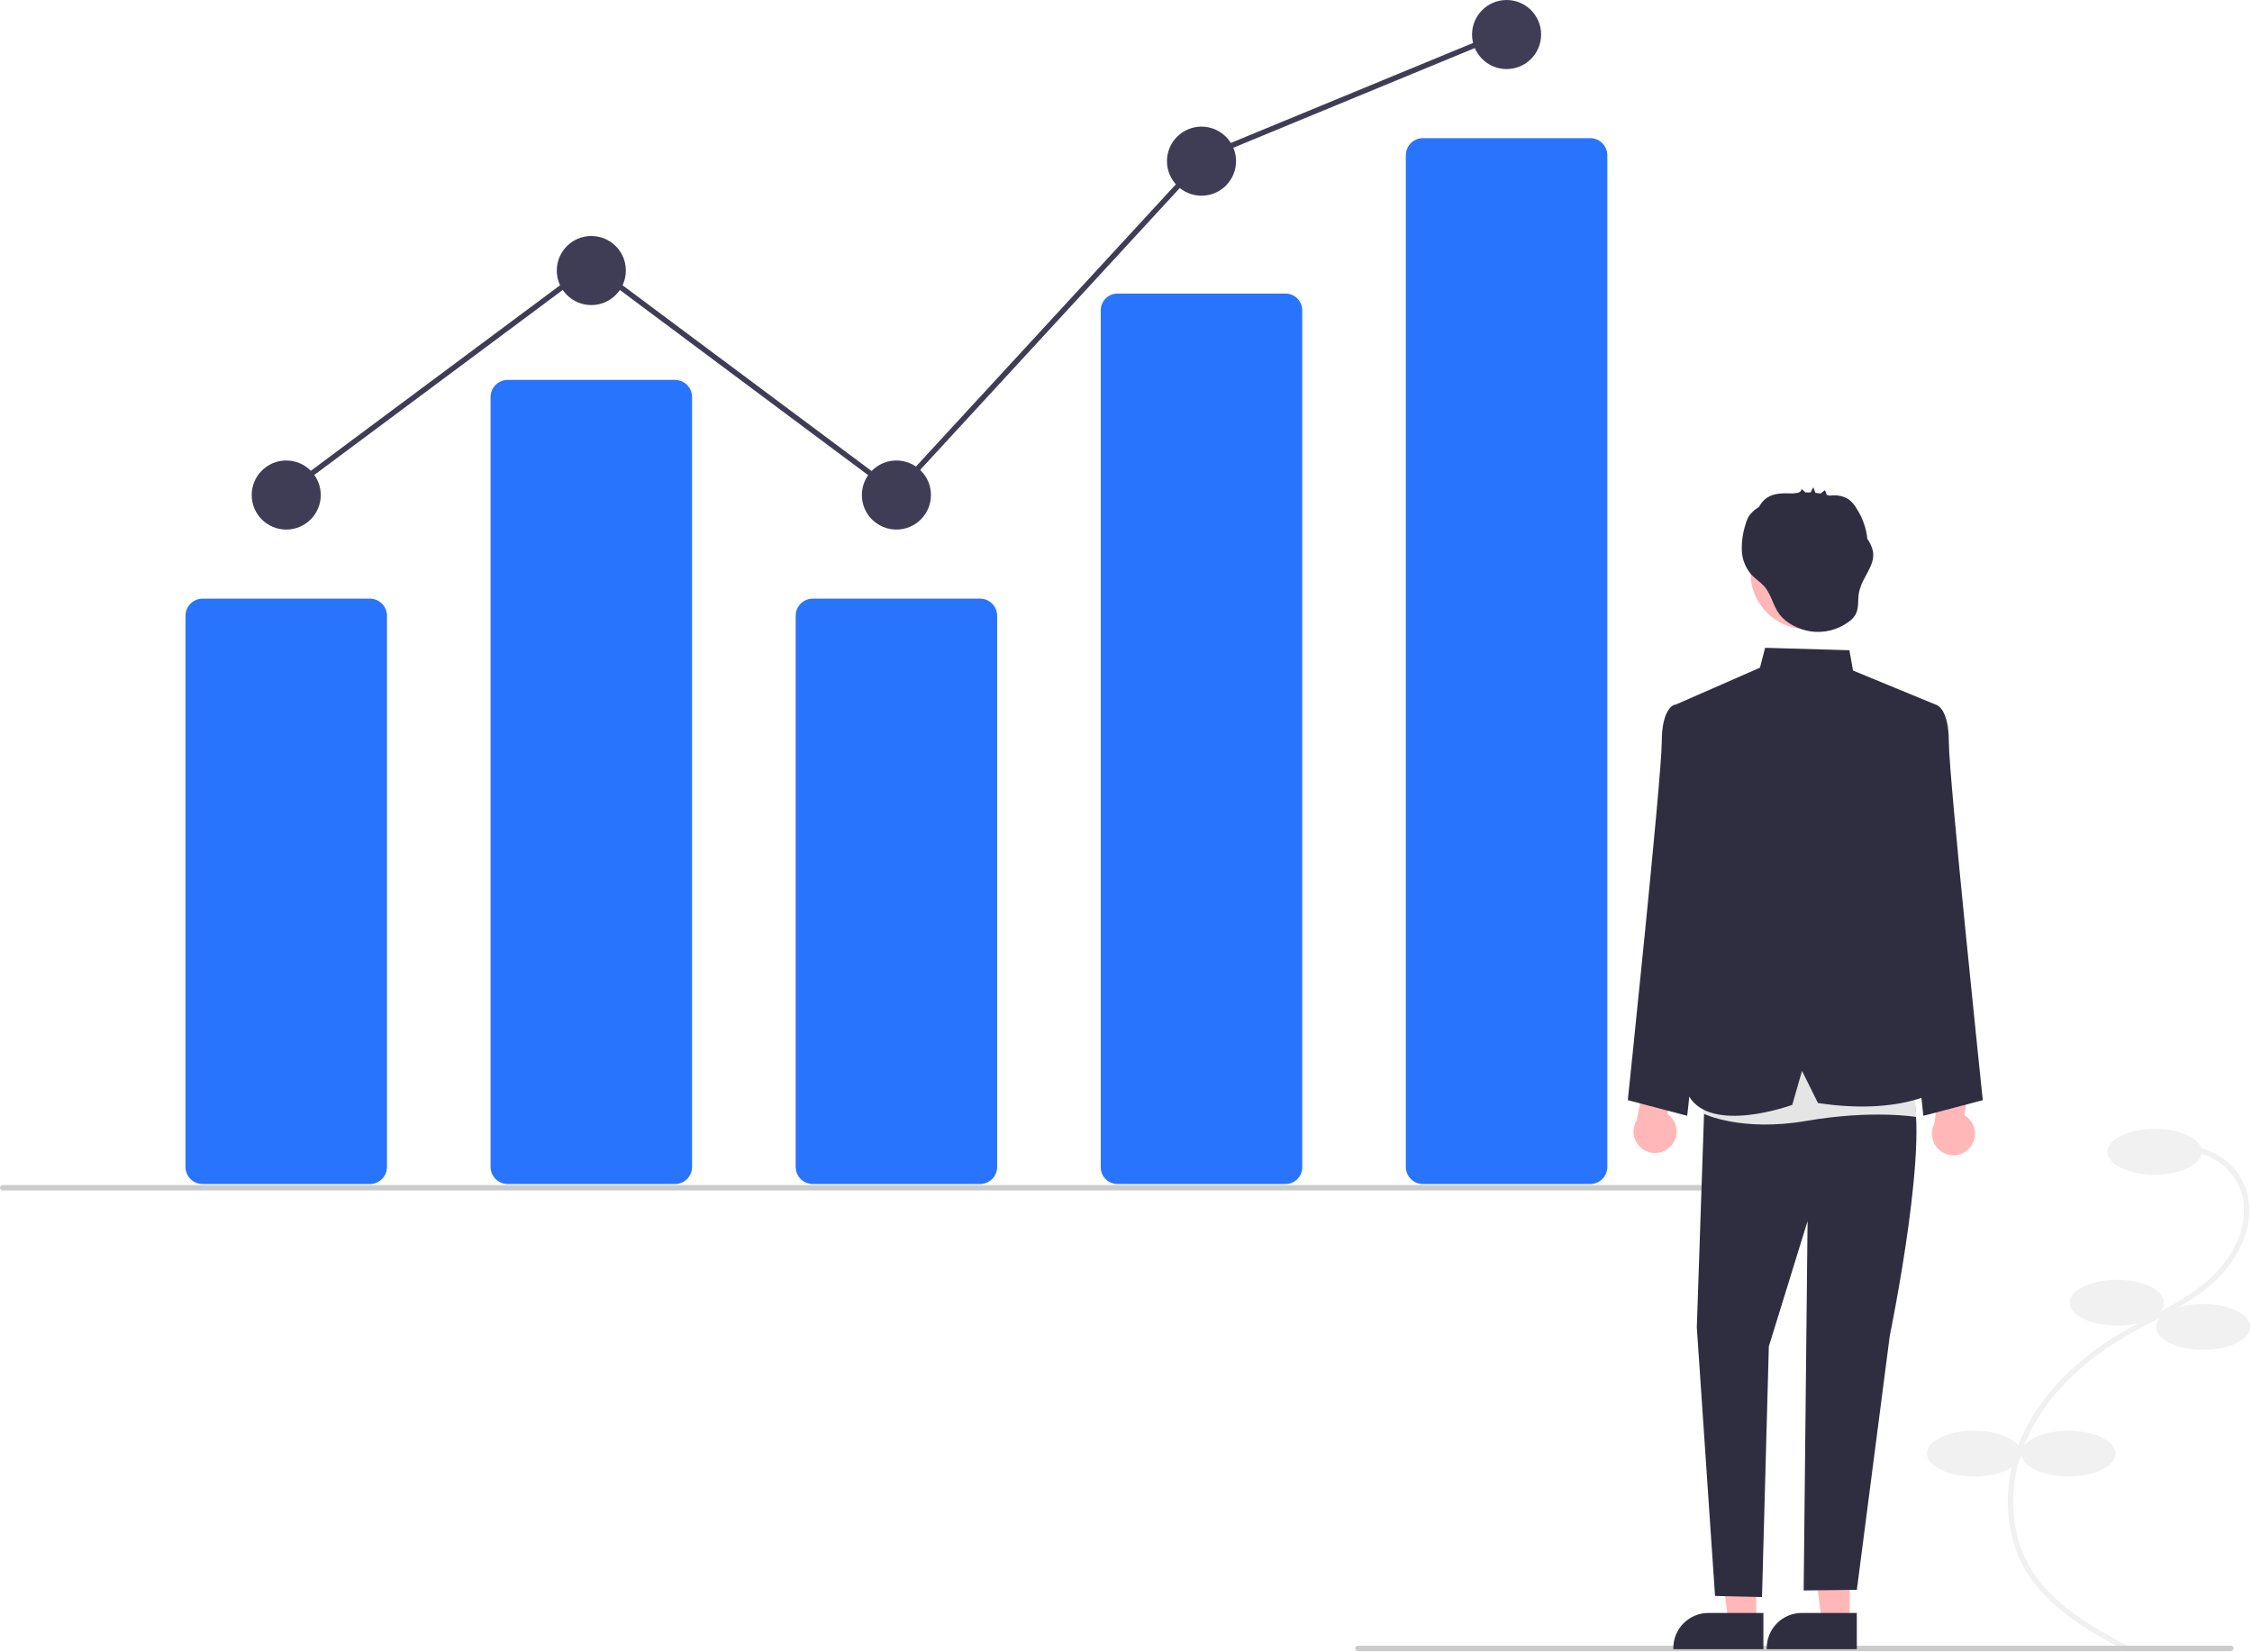
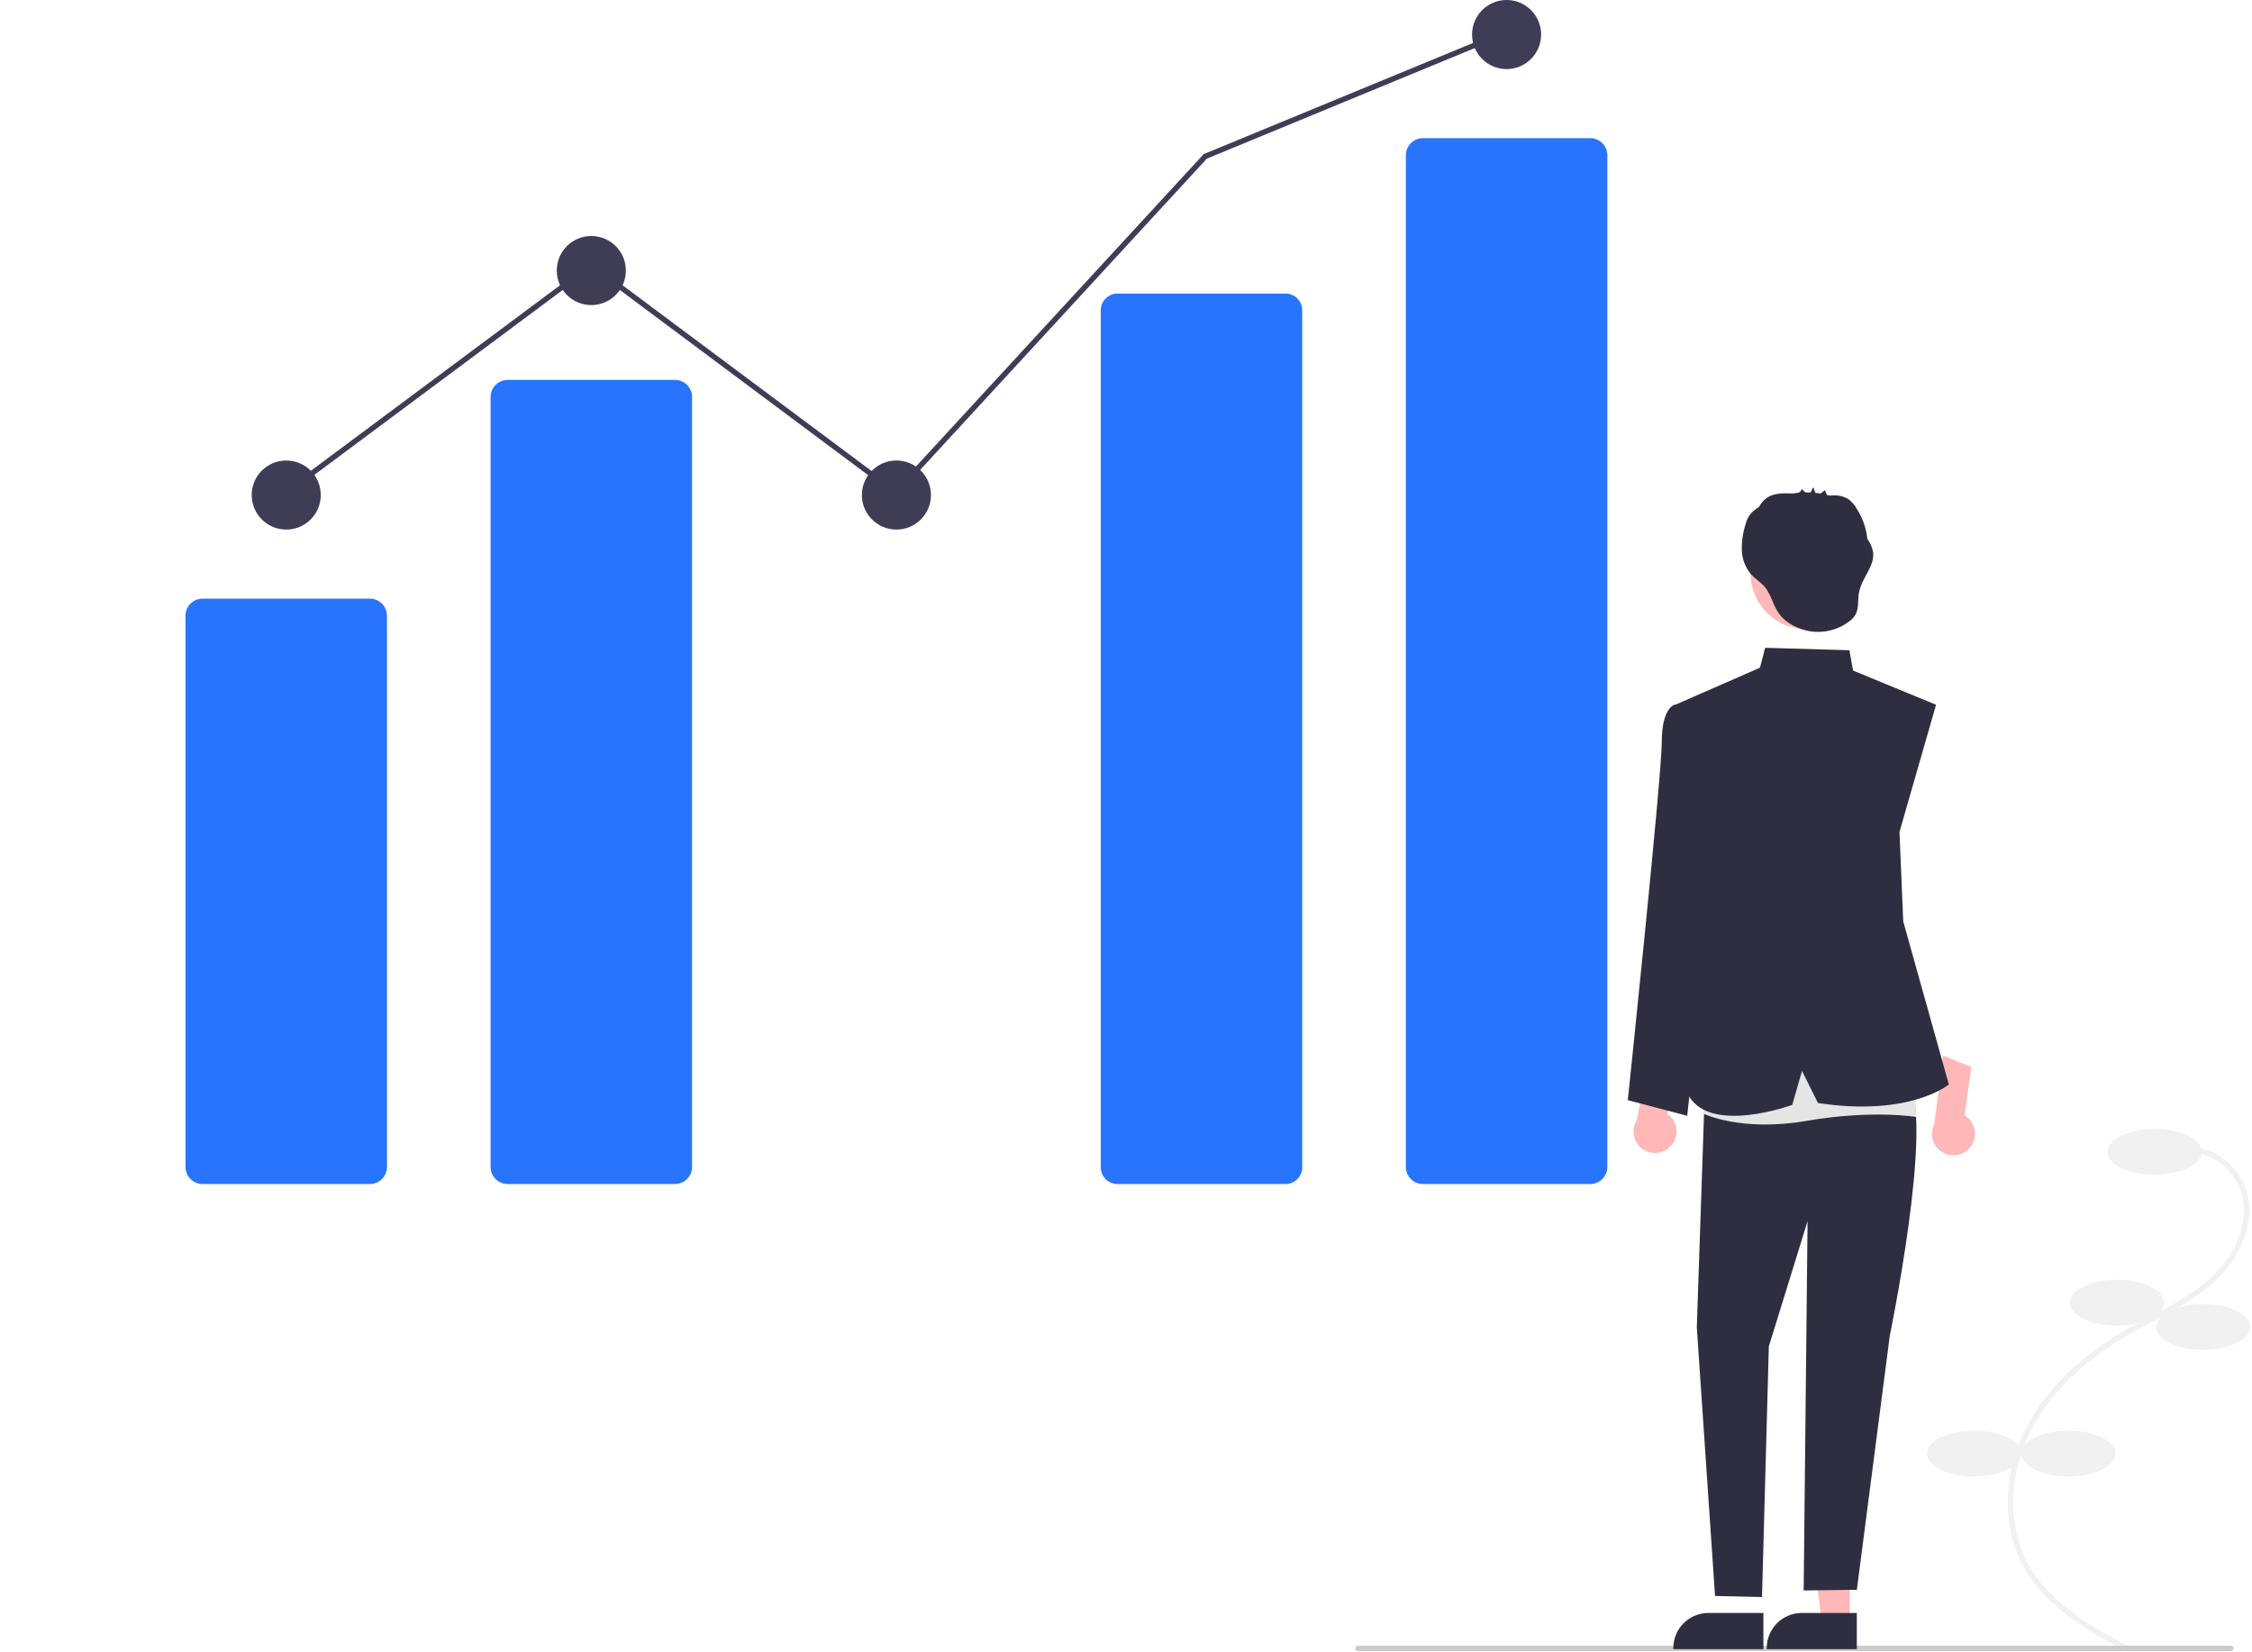
<svg xmlns="http://www.w3.org/2000/svg" width="409" height="300" viewBox="0 0 409 300" fill="none">
  <g clip-path="url(#clip0_7_1606)">
    <path d="M386.284 300L386.75 299.139C380.509 295.764 372.743 291.564 368.686 284.671C364.687 277.877 364.597 268.65 368.452 260.592C371.732 253.734 377.758 247.589 385.877 242.823C387.479 241.883 389.16 240.992 390.786 240.13C394.716 238.047 398.779 235.894 402.13 232.838C406.745 228.629 410.237 221.567 407.634 215.276C406.779 213.268 405.377 211.54 403.588 210.289C401.8 209.037 399.696 208.313 397.517 208.197L397.461 209.174C399.458 209.28 401.385 209.943 403.024 211.089C404.663 212.235 405.948 213.817 406.733 215.656C409.151 221.502 405.833 228.136 401.471 232.115C398.212 235.087 394.203 237.211 390.327 239.265C388.692 240.132 387.001 241.028 385.381 241.979C377.093 246.845 370.934 253.135 367.569 260.169C363.576 268.517 363.681 278.096 367.843 285.168C372.037 292.295 379.937 296.568 386.284 300Z" fill="#F1F1F1" />
    <path d="M391.314 213.355C396.043 213.355 399.877 211.493 399.877 209.195C399.877 206.898 396.043 205.036 391.314 205.036C386.585 205.036 382.751 206.898 382.751 209.195C382.751 211.493 386.585 213.355 391.314 213.355Z" fill="#F1F1F1" />
    <path d="M384.464 240.757C389.193 240.757 393.027 238.894 393.027 236.597C393.027 234.3 389.193 232.438 384.464 232.438C379.734 232.438 375.901 234.3 375.901 236.597C375.901 238.894 379.734 240.757 384.464 240.757Z" fill="#F1F1F1" />
    <path d="M400.122 245.16C404.851 245.16 408.685 243.298 408.685 241.001C408.685 238.704 404.851 236.842 400.122 236.842C395.393 236.842 391.559 238.704 391.559 241.001C391.559 243.298 395.393 245.16 400.122 245.16Z" fill="#F1F1F1" />
    <path d="M375.656 268.158C380.385 268.158 384.219 266.296 384.219 263.999C384.219 261.702 380.385 259.84 375.656 259.84C370.927 259.84 367.093 261.702 367.093 263.999C367.093 266.296 370.927 268.158 375.656 268.158Z" fill="#F1F1F1" />
    <path d="M358.53 268.158C363.259 268.158 367.093 266.296 367.093 263.999C367.093 261.702 363.259 259.84 358.53 259.84C353.8 259.84 349.967 261.702 349.967 263.999C349.967 266.296 353.8 268.158 358.53 268.158Z" fill="#F1F1F1" />
    <path d="M67.177 215.047H36.792C35.97 215.046 35.181 214.719 34.599 214.137C34.017 213.556 33.69 212.767 33.689 211.944V111.831C33.69 111.008 34.017 110.219 34.599 109.637C35.181 109.056 35.97 108.728 36.792 108.727H67.177C67.999 108.728 68.788 109.056 69.37 109.637C69.952 110.219 70.279 111.008 70.28 111.831V211.944C70.279 212.767 69.952 213.556 69.37 214.137C68.788 214.719 67.999 215.046 67.177 215.047Z" fill="#2874FC" />
    <path d="M122.586 215.047H92.202C91.379 215.046 90.59 214.719 90.008 214.137C89.427 213.556 89.099 212.767 89.098 211.944V72.103C89.099 71.281 89.427 70.492 90.008 69.91C90.59 69.328 91.379 69.001 92.202 69H122.586C123.409 69.001 124.197 69.328 124.779 69.91C125.361 70.492 125.688 71.281 125.689 72.103V211.944C125.688 212.767 125.361 213.556 124.779 214.137C124.197 214.719 123.409 215.046 122.586 215.047Z" fill="#2874FC" />
-     <path d="M177.995 215.047H147.611C146.788 215.046 145.999 214.719 145.418 214.137C144.836 213.556 144.508 212.767 144.507 211.944V111.831C144.508 111.008 144.836 110.219 145.418 109.637C145.999 109.056 146.788 108.728 147.611 108.727H177.995C178.818 108.728 179.607 109.056 180.188 109.637C180.77 110.219 181.097 111.008 181.098 111.831V211.944C181.097 212.767 180.77 213.556 180.188 214.137C179.607 214.719 178.818 215.046 177.995 215.047Z" fill="#2874FC" />
    <path d="M233.404 215.047H203.02C202.216 215.065 201.438 214.762 200.856 214.207C200.275 213.652 199.937 212.889 199.917 212.085V56.281C199.937 55.477 200.275 54.714 200.856 54.158C201.438 53.603 202.216 53.301 203.02 53.318H233.404C234.208 53.301 234.986 53.603 235.568 54.158C236.15 54.714 236.488 55.477 236.508 56.281V212.085C236.488 212.889 236.15 213.652 235.568 214.207C234.986 214.762 234.208 215.065 233.404 215.047Z" fill="#2874FC" />
    <path d="M288.813 215.047H258.429C257.606 215.046 256.818 214.719 256.236 214.137C255.654 213.556 255.327 212.767 255.326 211.944V28.194C255.327 27.371 255.654 26.583 256.236 26.001C256.818 25.419 257.606 25.092 258.429 25.091H288.813C289.636 25.092 290.425 25.419 291.007 26.001C291.588 26.583 291.916 27.371 291.917 28.194V211.944C291.916 212.767 291.588 213.556 291.007 214.137C290.425 214.719 289.636 215.046 288.813 215.047Z" fill="#2874FC" />
    <path d="M51.984 96.182C55.449 96.182 58.257 93.374 58.257 89.909C58.257 86.445 55.449 83.636 51.984 83.636C48.52 83.636 45.712 86.445 45.712 89.909C45.712 93.374 48.52 96.182 51.984 96.182Z" fill="#3F3D56" />
    <path d="M107.394 55.409C110.858 55.409 113.666 52.601 113.666 49.136C113.666 45.672 110.858 42.864 107.394 42.864C103.929 42.864 101.121 45.672 101.121 49.136C101.121 52.601 103.929 55.409 107.394 55.409Z" fill="#3F3D56" />
    <path d="M162.803 96.182C166.267 96.182 169.076 93.374 169.076 89.909C169.076 86.445 166.267 83.636 162.803 83.636C159.339 83.636 156.53 86.445 156.53 89.909C156.53 93.374 159.339 96.182 162.803 96.182Z" fill="#3F3D56" />
-     <path d="M218.212 35.545C221.676 35.545 224.485 32.737 224.485 29.273C224.485 25.808 221.676 23 218.212 23C214.748 23 211.939 25.808 211.939 29.273C211.939 32.737 214.748 35.545 218.212 35.545Z" fill="#3F3D56" />
    <path d="M273.621 12.546C277.086 12.546 279.894 9.737 279.894 6.273C279.894 2.808 277.086 0 273.621 0C270.157 0 267.349 2.808 267.349 6.273C267.349 9.737 270.157 12.546 273.621 12.546Z" fill="#3F3D56" />
-     <path d="M324.418 216.212H0.489C0.36 216.212 0.235 216.161 0.143 216.069C0.052 215.977 0 215.853 0 215.723C0 215.593 0.052 215.469 0.143 215.377C0.235 215.285 0.36 215.234 0.489 215.234H324.418C324.548 215.234 324.672 215.285 324.764 215.377C324.856 215.469 324.907 215.593 324.907 215.723C324.907 215.853 324.856 215.977 324.764 216.069C324.672 216.161 324.548 216.212 324.418 216.212Z" fill="#CBCBCB" />
    <path d="M405.155 299.886H246.616C246.486 299.886 246.362 299.834 246.27 299.742C246.179 299.651 246.127 299.526 246.127 299.396C246.127 299.267 246.179 299.142 246.27 299.05C246.362 298.959 246.486 298.907 246.616 298.907H405.155C405.285 298.907 405.41 298.959 405.501 299.05C405.593 299.142 405.645 299.267 405.645 299.396C405.645 299.526 405.593 299.651 405.501 299.742C405.41 299.834 405.285 299.886 405.155 299.886Z" fill="#CBCBCB" />
    <path d="M303.345 208.259C303.748 207.859 304.058 207.376 304.253 206.843C304.448 206.311 304.525 205.742 304.476 205.177C304.428 204.611 304.257 204.064 303.974 203.572C303.691 203.08 303.304 202.657 302.839 202.331L304.763 193.675L299.788 191.223L297.243 203.485C296.747 204.301 296.568 205.271 296.74 206.21C296.911 207.15 297.421 207.994 298.174 208.582C298.926 209.171 299.868 209.463 300.821 209.403C301.774 209.344 302.672 208.937 303.345 208.259Z" fill="#FFB7B7" />
    <path d="M357.75 208.449C358.12 208.019 358.391 207.513 358.545 206.967C358.698 206.421 358.73 205.848 358.639 205.288C358.547 204.728 358.333 204.195 358.013 203.727C357.693 203.259 357.274 202.866 356.786 202.577L358.035 193.799L352.885 191.739L351.296 204.161C350.865 205.013 350.761 205.994 351.005 206.917C351.249 207.841 351.823 208.643 352.618 209.171C353.414 209.7 354.376 209.918 355.321 209.785C356.267 209.652 357.131 209.176 357.75 208.449Z" fill="#FFB7B7" />
-     <path d="M318.968 294.608L313.895 294.607L311.481 275.039L318.969 275.04L318.968 294.608Z" fill="#FFB7B7" />
    <path d="M320.262 299.525L303.904 299.525V299.318C303.904 297.629 304.575 296.01 305.769 294.816C306.963 293.622 308.582 292.951 310.271 292.951L320.262 292.951L320.262 299.525Z" fill="#2F2E41" />
    <path d="M335.934 294.608L330.861 294.607L328.447 275.039L335.935 275.04L335.934 294.608Z" fill="#FFB7B7" />
    <path d="M337.228 299.525L320.87 299.525V299.318C320.87 297.629 321.541 296.01 322.735 294.816C323.929 293.622 325.548 292.951 327.237 292.951L337.228 292.951L337.228 299.525Z" fill="#2F2E41" />
-     <path d="M346.149 129.978L351.619 128.004C351.619 128.004 353.941 128.497 353.941 134.793C353.941 141.09 360.107 199.815 360.107 199.815L349.316 202.656L343.216 146.941L346.149 129.978Z" fill="#2F2E41" />
    <path d="M309.593 129.978L304.123 128.004C304.123 128.004 301.801 128.497 301.801 134.793C301.801 141.09 295.635 199.815 295.635 199.815L306.426 202.656L312.526 146.941L309.593 129.978Z" fill="#2F2E41" />
    <path d="M309.663 196.954L308.168 241.067L311.479 289.864L320.009 290.061L321.25 244.542L328.285 221.782L327.575 288.864L337.234 288.749L343.216 242.597C343.216 242.597 351.116 204.403 346.735 196.954L326.559 190.245L309.663 196.954Z" fill="#2F2E41" />
    <path d="M309.828 191.638L309.341 202.25C309.341 202.25 316.148 205.638 328.113 203.574C340.078 201.511 348.032 202.871 348.032 202.871L347.113 189.344L309.828 191.638Z" fill="#E5E5E5" />
    <path d="M303.906 128.16L319.639 121.266L320.577 117.655L335.883 118.098L336.544 121.787L351.619 128.004L344.977 151.098L345.659 167.344L353.941 196.954C353.941 196.954 346.955 202.887 330.171 200.334L327.275 194.499L325.504 200.67C325.504 200.67 310.787 206.084 306.708 199.036L309.664 148.125L303.906 128.16Z" fill="#2F2E41" />
    <path d="M328.091 114.263C333.704 114.263 338.255 109.712 338.255 104.099C338.255 98.486 333.704 93.936 328.091 93.936C322.478 93.936 317.927 98.486 317.927 104.099C317.927 109.712 322.478 114.263 328.091 114.263Z" fill="#FFB7B7" />
    <path d="M340.167 100.161C339.985 99.334 339.636 98.553 339.14 97.866C338.943 95.967 338.309 94.14 337.289 92.526C336.89 91.77 336.323 91.115 335.631 90.612C334.839 90.156 333.935 89.931 333.022 89.962C332.856 89.959 332.558 90.009 332.29 90.021C332.119 89.968 331.945 89.921 331.772 89.876C331.67 89.651 331.469 88.994 331.413 89.038L330.656 89.64C330.336 89.584 330.014 89.541 329.692 89.506C329.574 89.171 329.456 88.836 329.339 88.5C329.148 88.8 328.981 89.115 328.839 89.44C328.517 89.425 328.196 89.419 327.874 89.424L327.23 88.806C327.192 88.978 327.105 89.136 326.979 89.259C326.853 89.383 326.693 89.467 326.52 89.501C326.224 89.531 325.929 89.571 325.635 89.618C325.612 89.618 325.587 89.618 325.564 89.618C323.979 89.578 322.274 89.507 320.949 90.377C320.329 90.803 319.824 91.376 319.48 92.044C319.318 92.155 319.155 92.264 318.997 92.381C318.466 92.744 318.005 93.2 317.638 93.729C317.371 94.184 317.169 94.675 317.037 95.186C316.531 96.725 316.297 98.34 316.344 99.959C316.398 101.589 317.013 103.15 318.085 104.379C318.765 105.109 319.629 105.649 320.31 106.378C321.711 107.88 321.973 109.974 323.172 111.563C324.44 113.244 326.753 114.35 328.785 114.667C330.007 114.851 331.253 114.792 332.452 114.493C333.651 114.194 334.779 113.661 335.771 112.925C336.247 112.593 336.651 112.169 336.96 111.678C337.665 110.458 337.366 108.925 337.628 107.54C338.119 104.945 340.596 102.767 340.167 100.161Z" fill="#2F2E41" />
    <path d="M51.65 90.302L51.066 89.517L107.394 47.581L162.624 88.776L218.61 27.991L218.71 27.95L273.044 5.525L273.417 6.43L219.183 28.814L162.746 90.088L107.394 48.801L51.65 90.302Z" fill="#3F3D56" />
  </g>
  <defs>
    <clipPath id="clip0_7_1606">
      <rect width="408.685" height="300" fill="white" />
    </clipPath>
  </defs>
</svg>